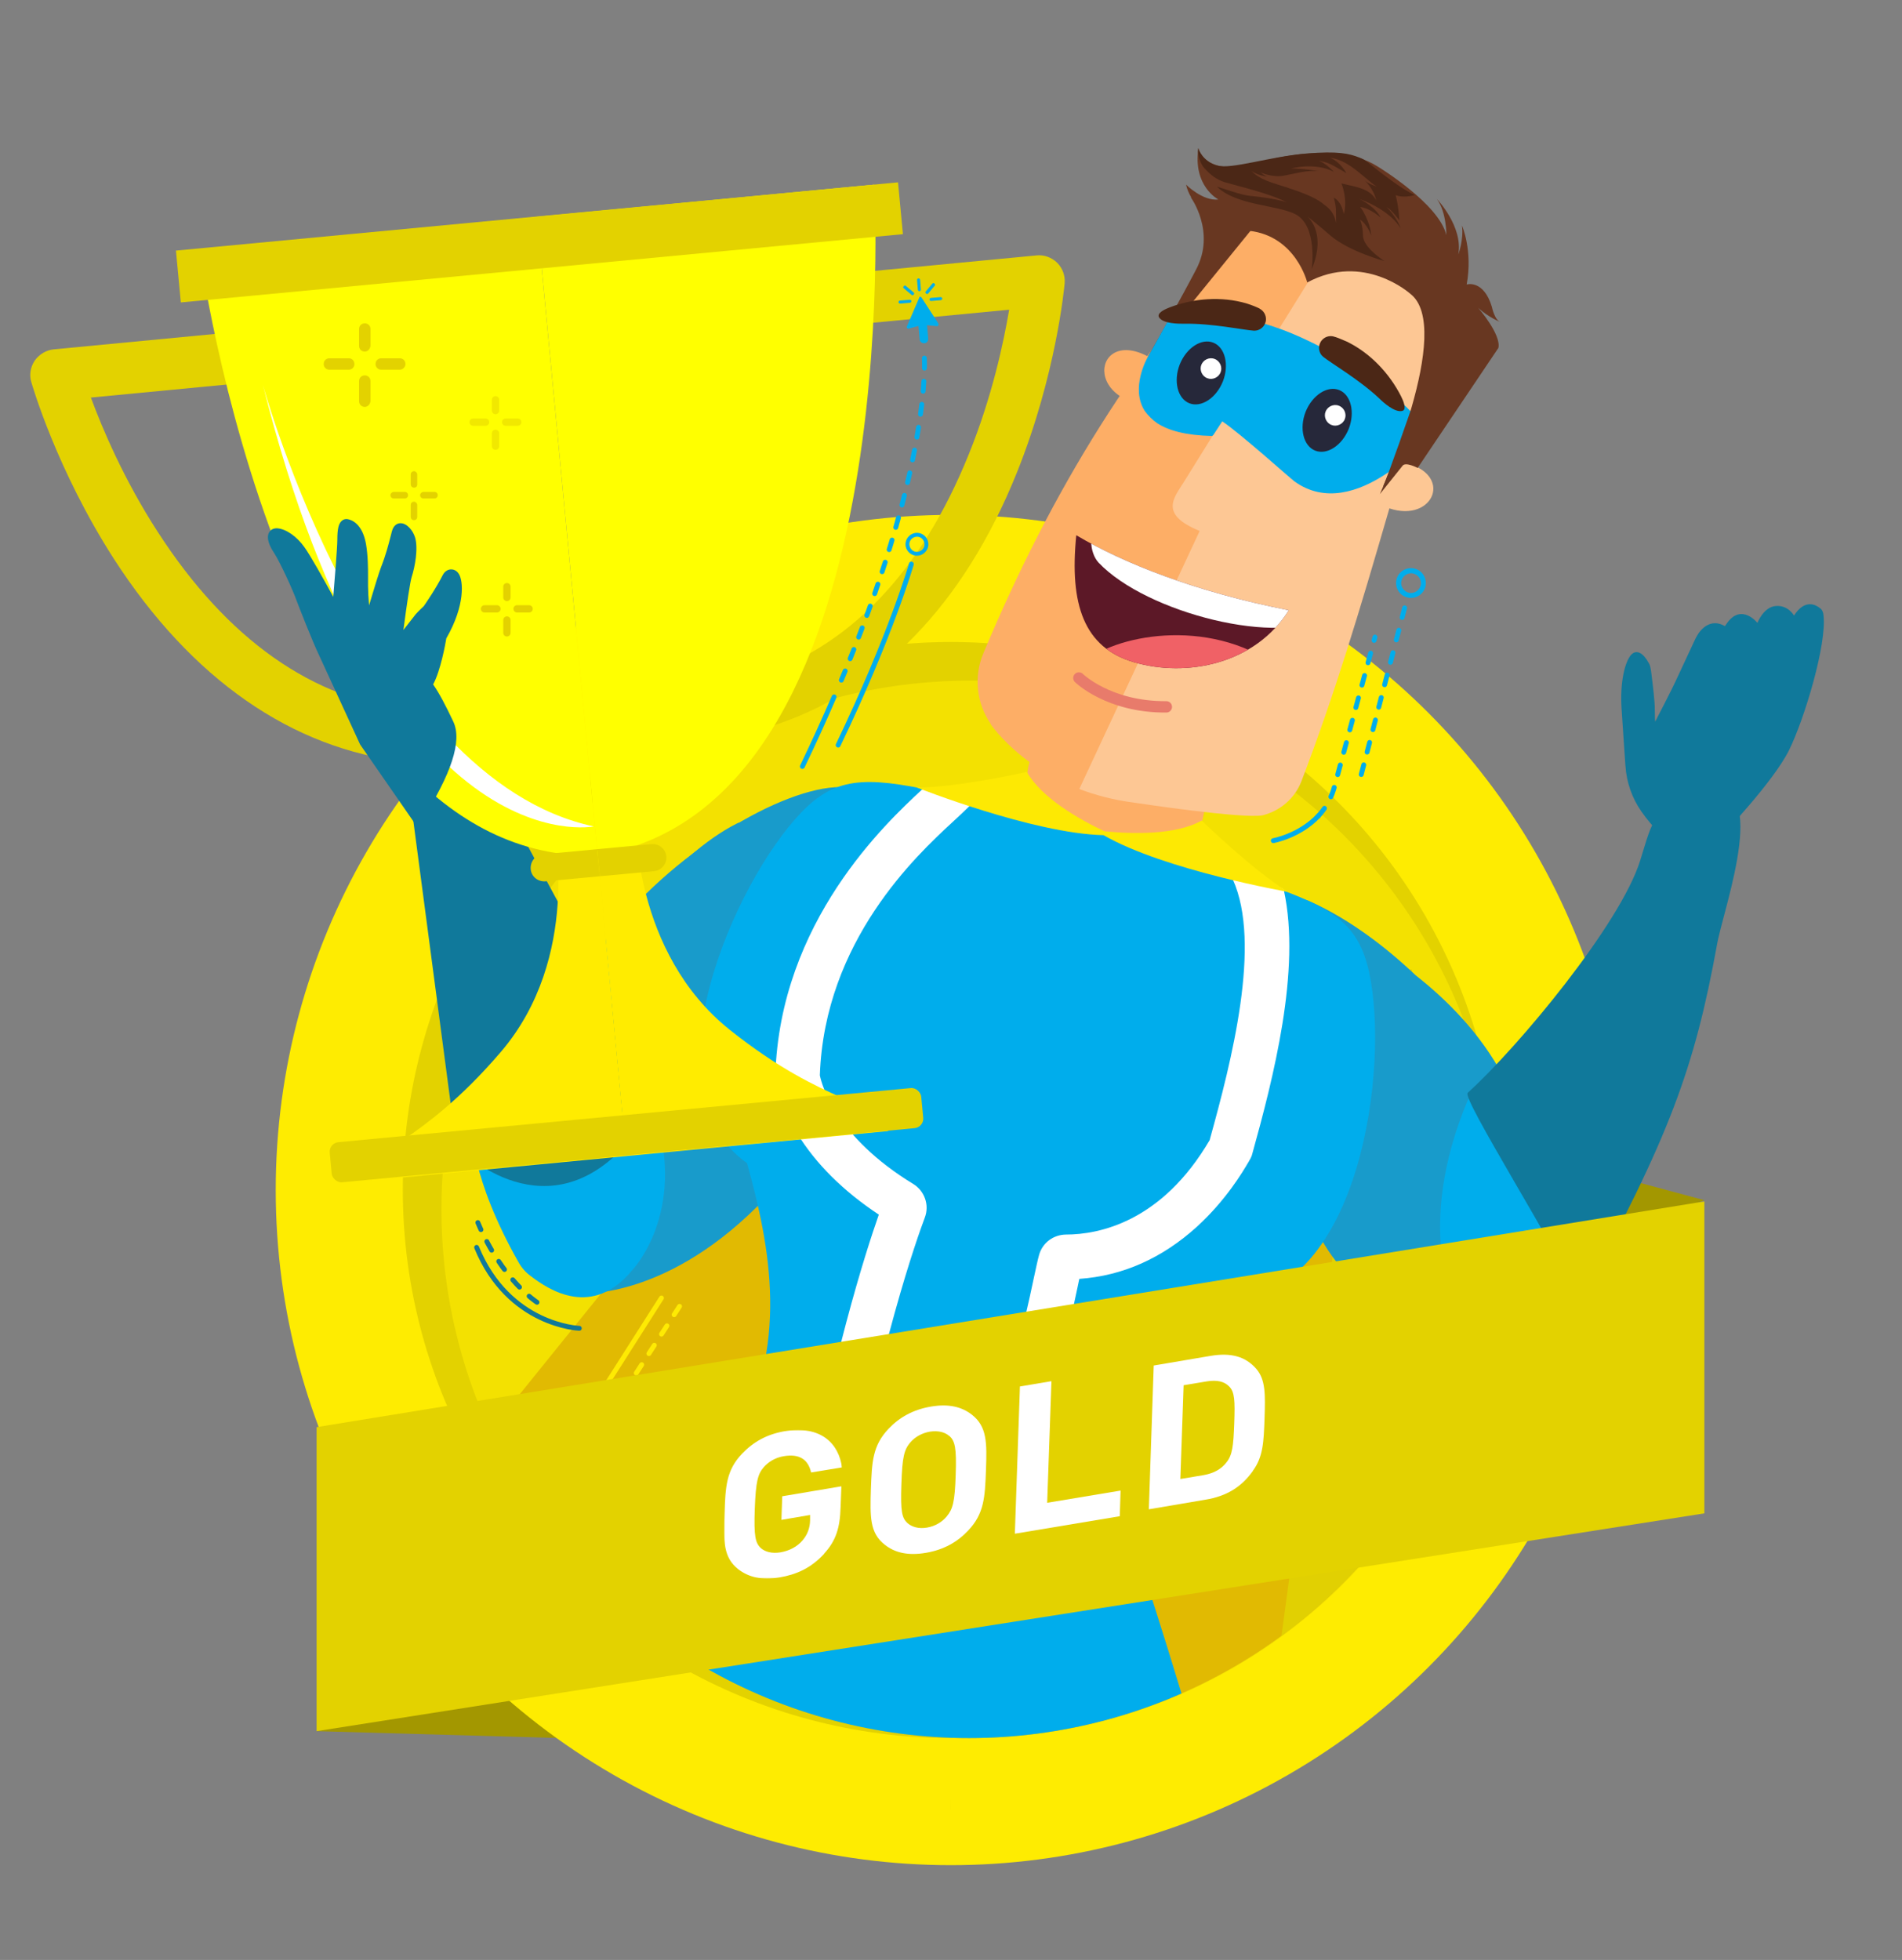
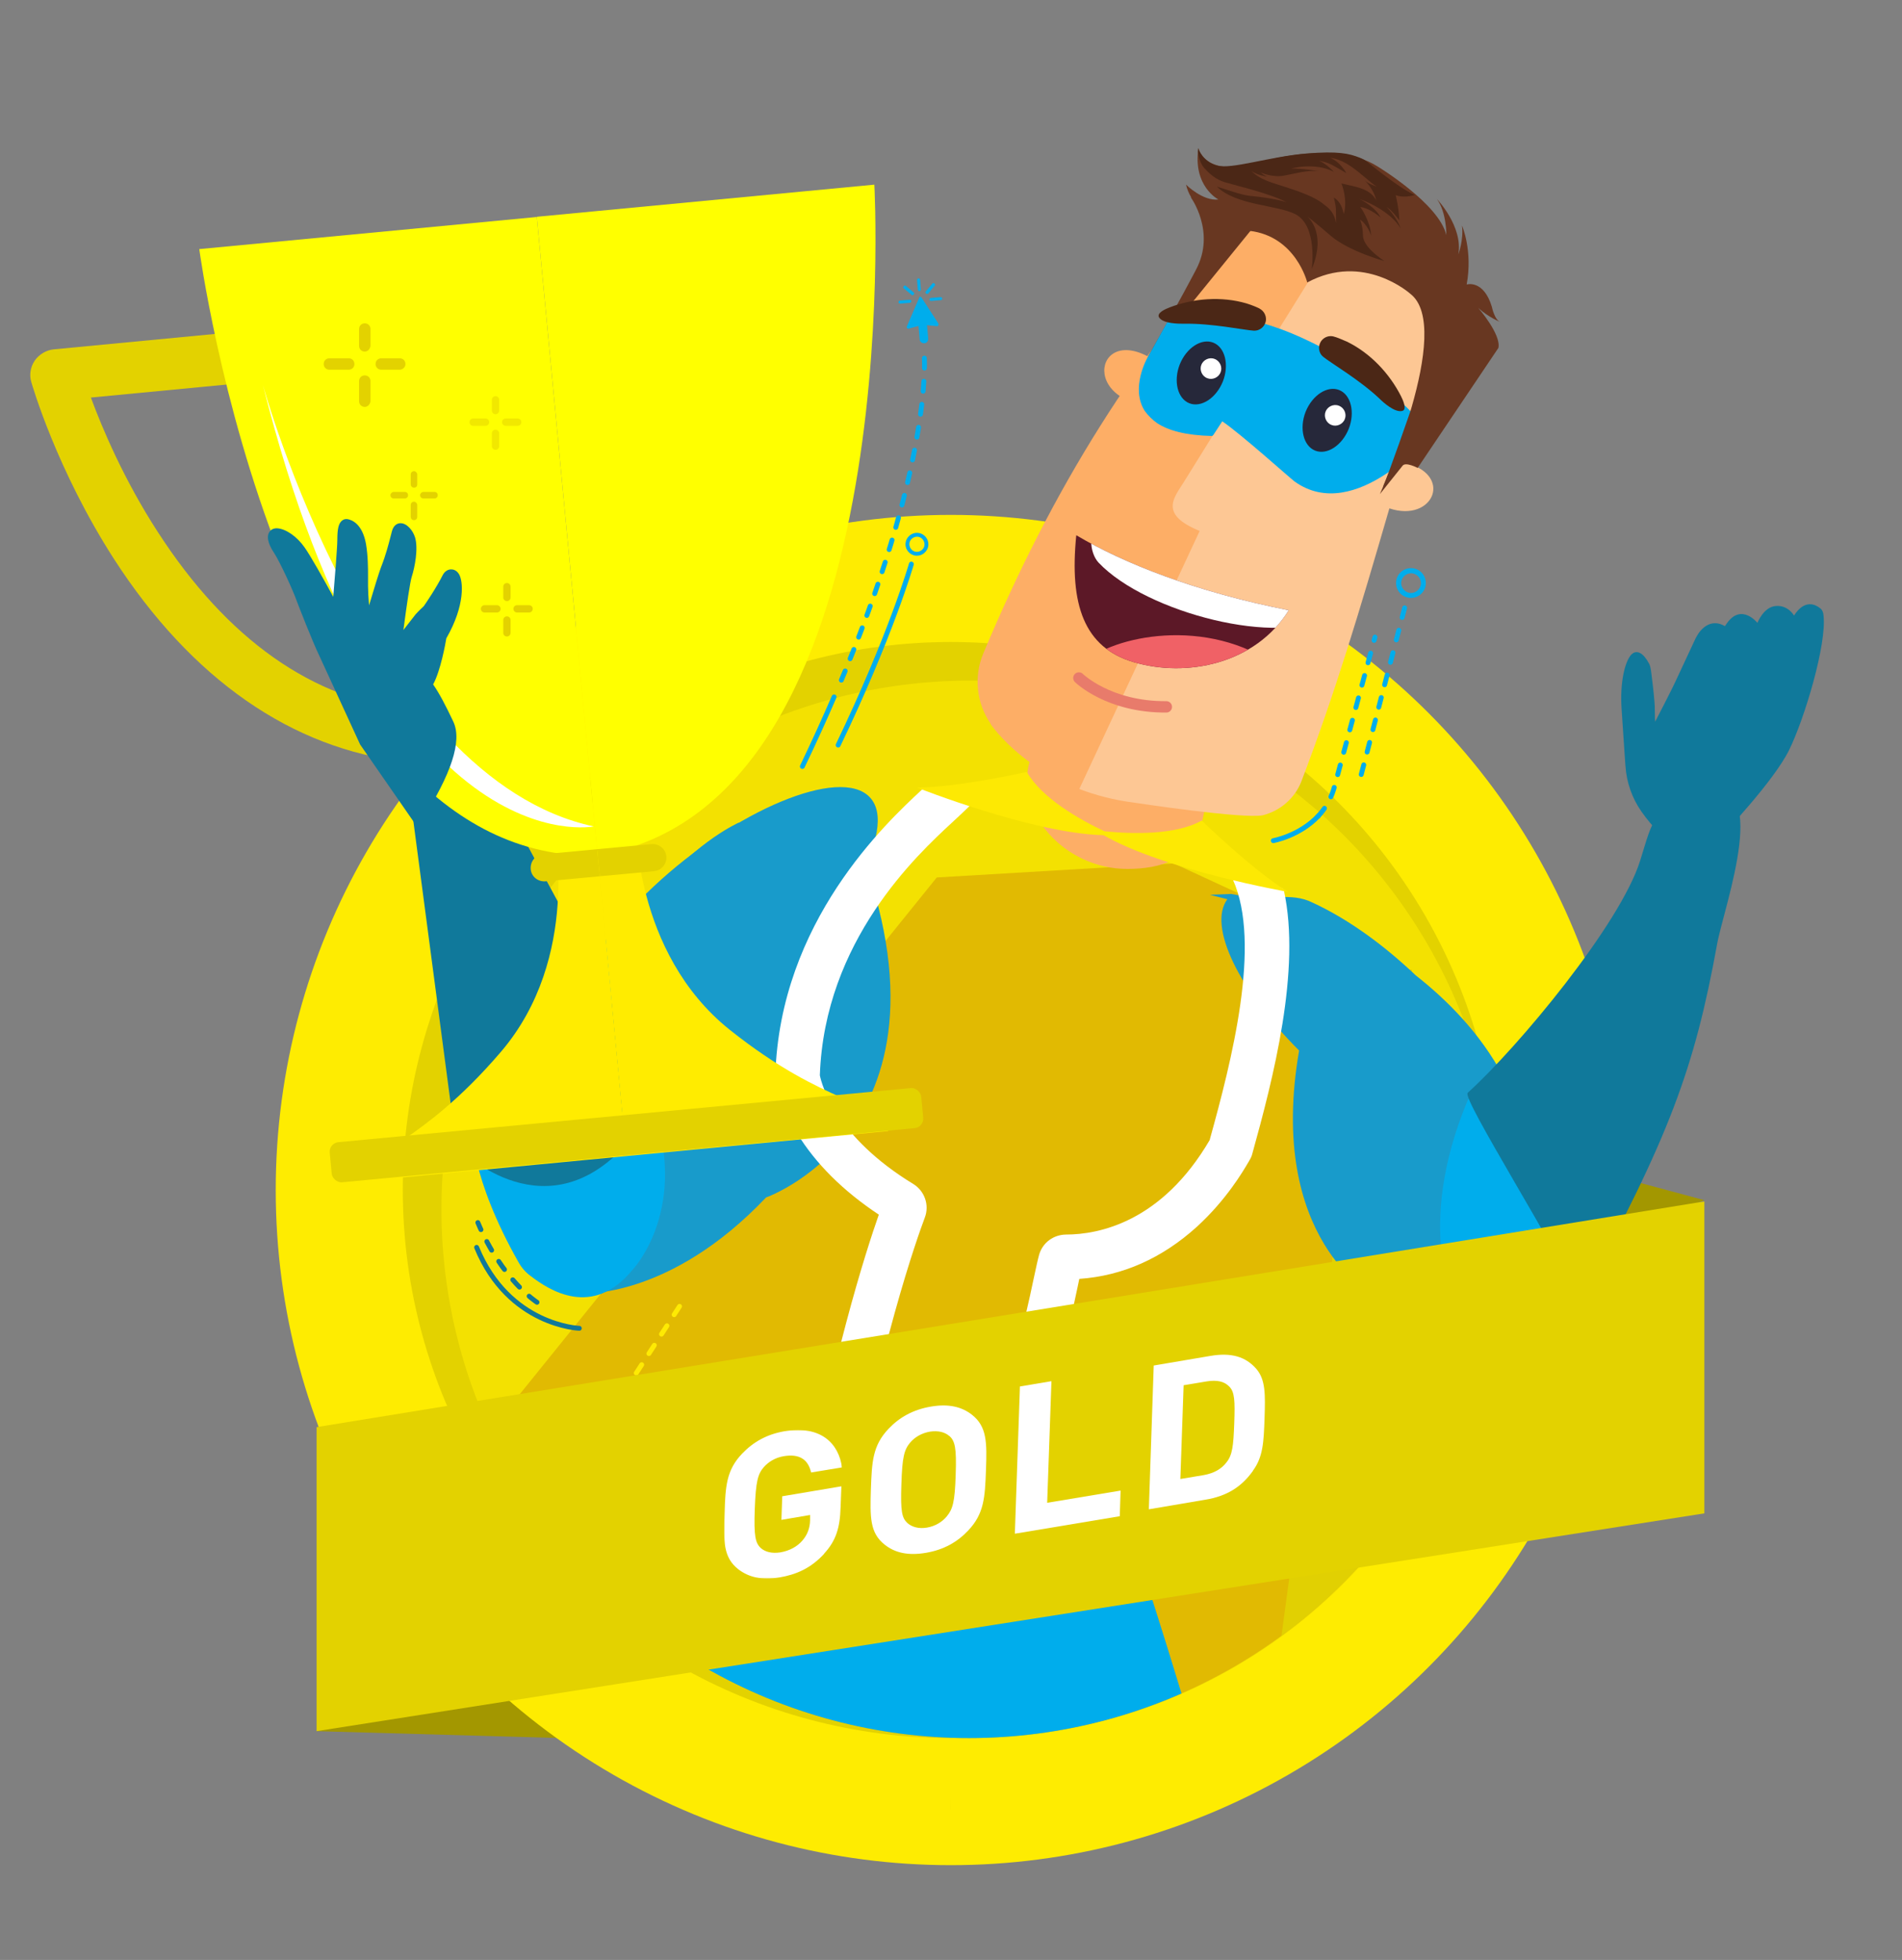
<svg xmlns="http://www.w3.org/2000/svg" id="Laag_1" data-name="Laag 1" version="1.1" viewBox="0 0 935.4 963.8">
  <rect x="0" y="0" width="935.4" height="963.8" fill="#808080" stroke="none" />
  <defs>
    <style>
      .cls-1, .cls-2, .cls-3, .cls-4, .cls-5, .cls-6, .cls-7, .cls-8, .cls-9, .cls-10, .cls-11, .cls-12, .cls-13, .cls-14, .cls-15, .cls-16, .cls-17, .cls-18, .cls-19, .cls-20, .cls-21, .cls-22, .cls-23, .cls-24, .cls-25, .cls-26 {
        stroke-width: 0px;
      }

      .cls-1, .cls-21 {
        fill: #fdae66;
      }

      .cls-27, .cls-28, .cls-5, .cls-29, .cls-30, .cls-31, .cls-32, .cls-33, .cls-34 {
        fill: none;
      }

      .cls-27, .cls-28, .cls-29, .cls-30, .cls-31, .cls-32, .cls-33 {
        stroke-linecap: round;
      }

      .cls-27, .cls-29, .cls-30, .cls-31, .cls-32, .cls-33 {
        stroke-linejoin: round;
      }

      .cls-27, .cls-30, .cls-32 {
        stroke-width: 2.4px;
      }

      .cls-27, .cls-31 {
        stroke: #feea03;
      }

      .cls-2 {
        fill: #f06166;
      }

      .cls-3 {
        fill: #fde903;
      }

      .cls-35 {
        clip-path: url(#clippath);
      }

      .cls-28 {
        stroke: #e87b6b;
        stroke-miterlimit: 10;
        stroke-width: 5.6px;
      }

      .cls-4, .cls-36 {
        fill: #5c1827;
      }

      .cls-6 {
        fill: #10799b;
      }

      .cls-7 {
        fill: #feec01;
      }

      .cls-37 {
        mask: url(#mask);
      }

      .cls-8 {
        fill: #f3e101;
      }

      .cls-9 {
        fill: #ff0;
      }

      .cls-10 {
        fill: #a39700;
      }

      .cls-10, .cls-14, .cls-15, .cls-16, .cls-21, .cls-24 {
        fill-rule: evenodd;
      }

      .cls-11 {
        fill: #189bcb;
      }

      .cls-29, .cls-30 {
        stroke: #00adec;
      }

      .cls-29, .cls-31, .cls-33 {
        stroke-dasharray: 0 0 4.9 6.5;
        stroke-width: 2.4px;
      }

      .cls-12 {
        fill: #ffec00;
      }

      .cls-13 {
        fill: #683721;
      }

      .cls-14 {
        fill: #fdc794;
      }

      .cls-15, .cls-18 {
        fill: #00adec;
      }

      .cls-38 {
        clip-path: url(#clippath-1);
      }

      .cls-39 {
        clip-path: url(#clippath-2);
      }

      .cls-16, .cls-17, .cls-19 {
        fill: #e3d200;
      }

      .cls-17, .cls-40 {
        isolation: isolate;
      }

      .cls-32, .cls-33 {
        stroke: #10799a;
      }

      .cls-41 {
        opacity: .5;
      }

      .cls-20 {
        fill: #e1ba02;
      }

      .cls-22 {
        fill: #e1d002;
      }

      .cls-23 {
        fill: #4b2716;
      }

      .cls-24, .cls-25 {
        fill: #fff;
      }

      .cls-34 {
        stroke: #f3e101;
        stroke-dasharray: 0 13;
        stroke-width: 12px;
      }

      .cls-26 {
        fill: #26283a;
      }
    </style>
    <clipPath id="clippath">
      <circle id="Oval-5" data-name="Oval" class="cls-5" cx="476.5" cy="594.5" r="260.2" />
    </clipPath>
    <clipPath id="clippath-1">
      <circle id="Oval-6" data-name="Oval" class="cls-5" cx="476.5" cy="594.5" r="260.2" />
    </clipPath>
    <clipPath id="clippath-2">
      <path class="cls-4" d="M529.3,263.2c23.5,13.9,58.5,27.8,104.5,36.9-16.5,26.5-50.3,33.2-76.3,25.5-24.4-7.2-31.6-28.3-28.2-62.3Z" />
    </clipPath>
    <mask id="mask" x="356.1" y="703.2" width="58" height="73" maskUnits="userSpaceOnUse">
      <g id="mask-4">
        <polygon id="path-3" class="cls-24" points="356.1 703.2 414.1 703.2 414.1 776.2 356.1 776.2 356.1 703.2" />
      </g>
    </mask>
  </defs>
  <polygon id="Path-11" class="cls-10" points="838.2 590.2 786.6 576.3 761.1 619.9 838.2 590.2" />
  <polygon id="Path-10" class="cls-10" points="155.7 851.3 275.7 854.7 255.6 787.7 155.7 851.3" />
  <g>
    <circle id="Oval" class="cls-7" cx="467.6" cy="585.2" r="332" />
    <path id="Oval-2" data-name="Oval" class="cls-34" d="M467.6,883.7c164.9,0,298.5-133.6,298.5-298.5s-133.6-298.5-298.5-298.5-298.5,133.6-298.5,298.5,133.6,298.5,298.5,298.5Z" />
    <circle id="Oval-3" data-name="Oval" class="cls-19" cx="467.6" cy="585.2" r="269.5" />
    <circle id="Oval-4" data-name="Oval" class="cls-8" cx="477.1" cy="594.7" r="260" />
  </g>
  <g>
    <g class="cls-35">
      <g>
        <path class="cls-20" d="M755,1077.8s-54.5-27.6-76,18.1c0,0-41.6,90.5-105.5,86.2,0,0-133.2-9.7-163.4,34.1,0,0-26.7,38.5-89.6,29.6,0,0-72.1-9.4-78.8-55.5,0,0-112.2-280-161.7-287.1l380.7-471.7,116.6-6.9,118.9,55,58.7,598.2Z" />
        <path class="cls-22" d="M593.8,1073.5c25-16.6,157.9,3.8,157.9,3.8l-57.4-600.6-19.9.4-80.5,596.5Z" />
      </g>
    </g>
    <g class="cls-38">
      <path class="cls-15" d="M402.2,679.6s-60.9,45.4-115.6,121.7c-41.6,58,302.5,58.5,302.5,58.5,0,0-45.3-156.6-75.6-215.6l-111.4,35.3Z" />
    </g>
  </g>
  <path class="cls-11" d="M754.8,625.6c-7-9.9-7.2-15.9-7.2-15.9,17.6-63-22.3-107.3-51.4-130.1-1-1-2-1.9-3.1-2.9-16.1-14.8-32.4-25.8-47.3-32.7-11.4-5.8-21.2-.4-40.3-4.4l-10.5.4,8.6,2.2c-9.7,13.1,5.5,44.6,35.3,74.4-16.1,93,36.7,120.6,36.7,120.6,49.2,30.9,72.1,23.4,72.1,23.4,16.5-8.9,7.1-35.1,7.1-35.1Z" />
  <path class="cls-1" d="M613.7,318.5c-24.6,7.6-85.4,26.5-105,33,2.6,1.3,2,5.6-.4,15.8-.6,2.4-1.3,4.7-1.9,7-7.4,25.4,17.4,53,48,53,16.2,0,32.2-4.7,36.5-21.9,0,0,11.8-57.2,22.9-86.9Z" />
  <path class="cls-11" d="M376.9,588.8s109.4-38.7,35.3-196.8c0,0-27.2,21-49,12.6,0,0-78.8,34.7-78.3,154.5,0,0,1.7,8.5-3.3,23.3,0,0-16.6,43.1,5.3,53.6,0,0,42.7,2.6,89.9-47.2Z" />
  <path class="cls-11" d="M321.5,435.9c39.7-37.2,91.8-59.4,106.3-43.8,14.6,15.5-13.8,62.9-53.6,100.1-39.7,37.2-83.7,54.8-98.3,39.3-14.6-15.5,5.8-58.3,45.6-95.6Z" />
-   <path class="cls-15" d="M673.4,478.4c-5.1-23.5-16.9-31.8-50.7-43.5l-78.1-25.8-1.7.7-3-2-80.1-18.7c-35-7.6-49.4-6.7-66,10.7-32.4,33.9-78,135.7-26.4,172.2,11.5,41.6,21.1,90-6.9,139.7l87.5,31.7,91.4,19.1c2-57,35.2-93.7,66.7-123.3,63.1-4.3,77.2-114.9,67.3-160.7Z" />
  <path class="cls-25" d="M415.2,757.2l-21.6-3.9c15.3-85.1,32-137.2,38.6-156-17.5-11.6-31-25-40.2-40-8-13.1-10-23.1-10.5-25.8-.1-.8-.2-1.6-.2-2.5,2.2-75.9,54.8-124.6,72-140.6,1.8-1.7,23.7,7.8,23.7,7.8-1.5,1.5-4.5,4.3-8.8,8.3-17.2,15.9-62.7,58.1-65,124.3.9,4.5,7.7,30.1,45.9,53.4,5.6,3.4,8.1,10.4,5.7,16.6-3.6,9.6-22.5,62.1-39.8,158.5Z" />
  <path class="cls-25" d="M486.1,777.6l-20.5-8c28.4-73.2,38.5-120.7,42.8-141,1.2-5.6,2-9.3,2.7-11.8,1.8-5.8,7-9.6,13.1-9.7,16.3,0,47.2-6.2,70.8-46.6,0,0,0-.1,0-.2,10.6-38.2,25.6-96.3,11.3-127.8,0,0,24.4,2,25.1,5.3,8.6,39.2-5.3,92.7-15.5,129.5-.3,1.3-.9,2.5-1.6,3.6,0,.1-.2.4-.4.7-2.7,4.6-10.8,18.4-25.2,31.6-17.2,15.6-36.6,24.2-57.9,25.7-.3,1.3-.6,2.7-.9,4.3-4.4,20.8-14.7,69.5-43.8,144.4ZM594.8,561.4s0,0,0,0c0,0,0,0,0,0ZM595.7,559.4s0,0,0,0c0,0,0,0,0,0Z" />
  <g>
    <g>
      <polygon class="cls-13" points="697.2 230.1 696.1 231.9 689.3 228.1 691.8 226.7 697.2 230.1" />
      <path class="cls-21" d="M572.9,181.1c-32.2-27.2-44.6,16.2-5,18.8l5-18.8Z" />
      <path class="cls-21" d="M487.1,356c3.4,4.8,25.1,32.8,69.9,38.4l57.9.2h14.2c0,.1-2.2-.7-2.2-.7-5-2.1-7.3-7.8-5.2-12.8,31.9-75.9,55-155,73.4-242.9.7-2.8,0-5.6-1.8-8-22.7-30-23.4-36.3-72.1-22.3-1.7.3-3.2,1.3-4.5,2.7-58.3,64-99.2,129.8-133.1,210.7-4.8,11.4-3.4,24.5,3.6,34.6Z" />
      <path class="cls-14" d="M690,227.4c7.3-25.8,14.3-52.2,21.2-78.6-19.1-24.3-12.1-35.4-51.9-43l-9,21.7-68,109.4c-4.8,7.8-12.6,15.9,7.7,24.2l-59.2,126.9c7.9,3,16.8,5.4,26.9,6.7,0,0,54,8.2,63.4,6.2,8.5-2.2,15.6-8.2,18.9-16.6,16.8-44,28.5-83.4,43.3-134.3,21.9,7.3,32.1-17.2,6.6-22.7Z" />
      <path class="cls-26" d="M642.1,202.5c3.3-8.2,10.7-13,16.5-10.7,5.8,2.3,7.9,10.9,4.7,19.1-3.3,8.2-10.7,13-16.5,10.7-5.8-2.3-7.9-10.9-4.7-19.1Z" />
      <path class="cls-26" d="M580.2,179.2c3.3-8.2,10.7-13,16.5-10.7,5.8,2.3,7.9,10.9,4.7,19.1-3.3,8.2-10.7,13-16.5,10.7-5.8-2.3-7.9-10.9-4.7-19.1Z" />
      <g>
        <path class="cls-36" d="M529.3,263.2c23.5,13.9,58.5,27.8,104.5,36.9-16.5,26.5-50.3,33.2-76.3,25.5-24.4-7.2-31.6-28.3-28.2-62.3Z" />
        <g class="cls-39">
          <path class="cls-2" d="M530.2,330.7c3.8-13,47.7-27.6,84.8-10.7,25.2,11.5,24.2,21.8,20.4,34.8-3.8,13-28,16.2-54.1,7.1-26.1-9.1-54.9-18.3-51.1-31.3Z" />
          <path class="cls-25" d="M540.3,276.7c23.5,24.8,90,41.6,112.9,26,30.6-20.8-97.9-68.9-110.5-52.9-8.6,10.8-6.8,22.2-2.4,26.9Z" />
        </g>
      </g>
      <path class="cls-25" d="M597.3,176.5c-2.5-1-5.6.4-6.5,3-1,2.5.4,5.6,3,6.5,2.5,1,5.6-.4,6.5-3,1-2.5-.4-5.6-3-6.5Z" />
      <path class="cls-25" d="M658.4,199.5c-2.5-1-5.6.4-6.5,3-1,2.5.4,5.6,3,6.5,2.5,1,5.6-.4,6.5-3,1-2.5-.4-5.6-3-6.5Z" />
      <path class="cls-28" d="M530.6,333.4s14.6,14.4,43,14.2" />
      <g>
        <path class="cls-13" d="M585.6,97s12.5,17,2.6,35.6c0,0-8.2,15.9-24,43.4l51.2-63-29.7-16Z" />
        <path class="cls-13" d="M678.7,242.8s36.8-81.8,14.8-98.4c0,0-22.8-20.5-50.6-5.5,0,0-5.6-22.8-28.5-25.4,0,0-27-4.5-31.1-22.7,0,0,8.2,8.2,15.9,7.3,0,0-12.7-6.5-9.8-25.3,0,0,2.3,13,24.9,8.4,0,0,40.5-13.8,63.1.6,0,0,30.3,18.3,33.9,33.8,0,0,.2-11-4.6-17.7,0,0,12.9,13.5,10.5,27.2,0,0,2.7-7.1,1.8-14.2,0,0,5.4,12.3,2.3,29,0,0,8.3-2.6,12.4,11,0,0,1.3,6.6,4.4,7.6,0,0-6.5-2.7-11.1-7.1,0,0,11.4,13.1,9.9,19.7l-39.7,59s-5.9-3.1-7.4-1.1l-11.2,14Z" />
        <path class="cls-23" d="M642.2,105.8s10.8,7.5,2.9,26.6c0,0,3.1-21.4-8.1-27.1-9.1-4.6-29-4.2-38.5-13.5,4,1.1,11.8,4.1,16.1,4.5,11.9,1.1,18.1,3.1,18.1,3.1-8.6-4.4-24-7.9-30.4-9.8-4.3-1.3-7.5-4.2-9.2-6.1-3.3-2.9-4.1-8.3-3.9-10,0-.2,0-.3,0-.5,0,0,0,0,0-.1,0,0,2.2,6.6,9.3,8.5,7.1,2,25.9-4.4,44-5.9,15.6-1.3,21,0,26.1,2,1.6.6,3,1.4,4.3,2.5,4.6,3.7,16.5,13.2,22.9,15.9-1.7.5-5.7,1.4-9.4.1,0,0,1.5,5.7,1.8,12.4,0,0-3.7-5.2-6.3-6.6,0,0,5,4.8,7,10.7,0,0-3.9-8.5-20.4-14.7,0,0,7.8,3.7,10.5,9.2,0,0-4.9-4.5-10-5.2,0,0,4.7,6.3,5.4,14.1,0,0-2-5.8-5.6-7.9,0,0,1.4,2.4,1.5,7.9.2,5.4,8.3,11,10.6,12.5,0,0-17.3-4.7-26.4-12.4,0,0-7.9-6.9-12.3-10.1Z" />
        <path class="cls-13" d="M650.5,100c-4.3-3.2-11-5.7-18.2-8-7.1-2.3-12.9-3.7-16.9-8,0,0,2.8,2.4,9,3,0,0-1.8.2-4.4-2.2,0,0,5.6,2.6,11.3,1.6,5.6-1,11.5-2.9,17.5-2.2,0,0-9-1.5-13.9-1.3,0,0,11.8-3.3,21.1,1.6,0,0-3.7-4-7.2-5.4,0,0,3.7.4,7.6,2.7,2,1.2,5.7,3.3,5.7,3.3,0,0-2.7-5.3-7.9-7.5,0,0,4.3.2,10,4.1,5.7,3.9,9.9,8.3,12.8,10,0,0-4-1.2-5.9-3,0,0,4.5,4,5.8,10.1,0,0,0,0,0-.2-2.4-4.4-6.3-5.8-11.5-7.1l-5.7-1.3s3.2,7.5,1.2,15c-.1.5-.6-5.6-4.9-8,0,0,.9,3.8,1,5.3,0,1.4.1,7.2.1,7.2,0,0-.1-.5-.3-1.3-.7-2.7-2.1-5-4.2-6.7-.6-.5-1.3-1-2.1-1.6Z" />
      </g>
    </g>
    <path class="cls-18" d="M677.6,187.9c-7.9-6.3-29.9-19.7-48.4-26.3-24.9-8.9-51.3-10-51.3-10l-13.7,24.5s-8.4,14.8-1.2,26c1.7,2.3,3.7,4.3,6.1,6,5.5,3.6,14,6,27,6.3.5-.3.8-.7,1-1.1l4-6.1c8.6,5.7,33.2,27.8,35.6,29.6,29.9,21.4,66.7-23.1,66.7-23.1,0,0-7-10.9-25.6-25.8Z" />
    <g>
      <path class="cls-26" d="M642.1,202.5c3.3-8.2,10.7-13,16.5-10.7,5.8,2.3,7.9,10.9,4.7,19.1-3.3,8.2-10.7,13-16.5,10.7-5.8-2.3-7.9-10.9-4.7-19.1Z" />
      <path class="cls-26" d="M580.2,179.2c3.3-8.2,10.7-13,16.5-10.7,5.8,2.3,7.9,10.9,4.7,19.1-3.3,8.2-10.7,13-16.5,10.7-5.8-2.3-7.9-10.9-4.7-19.1Z" />
      <path class="cls-25" d="M597.3,176.5c-2.5-1-5.6.4-6.5,3-1,2.5.4,5.6,3,6.5,2.5,1,5.6-.4,6.5-3,1-2.5-.4-5.6-3-6.5Z" />
      <path class="cls-25" d="M658.4,199.5c-2.5-1-5.6.4-6.5,3-1,2.5.4,5.6,3,6.5,2.5,1,5.6-.4,6.5-3,1-2.5-.4-5.6-3-6.5Z" />
    </g>
    <path class="cls-13" d="M693.7,202s-10.4,30.2-13.6,37.5l5.9-7.6,5.7-5.2,10.2-7.5,6.1-13.7-14.5-3.6Z" />
    <path class="cls-23" d="M619.4,151.7c-1.2-.6-3.5-1.6-6.4-2.5-12.3-3.6-26-2.5-37.6,1.9-2.1.8-6.9,2.8-5.3,5.1,2.1,3,9.5,3,12.1,3,13.5-.3,29.5,3.1,34.3,3.4,3.2.2,5.9-2.2,6.1-5.4.1-2.3-1.2-4.4-3.1-5.4Z" />
    <path class="cls-23" d="M655.9,165.5c1.3.3,3.6,1.2,6.5,2.5,11.5,5.6,20.9,15.6,26.6,26.8,1,2,3.2,6.8.5,7.3-3.6.8-9.1-4.1-11-6-9.8-9.3-23.9-17.5-27.7-20.6-2.5-2-2.8-5.6-.8-8.1,1.5-1.8,3.8-2.5,6-1.9Z" />
  </g>
  <path class="cls-18" d="M232,554.4s-.8,24.3,23,66.3c1.5,2.7,3.5,5,6,6.8,9.1,7,30.5,21,50.2-3.2,0,0,26.5-27.8,11-76.9,0,0-49.2-62.1-90.2,6.9Z" />
  <path class="cls-6" d="M202.1,394.8l22.3,168.8s41.3,43.5,81.9,1l15.2-33.9-90.1-166.8-29.3,30.9Z" />
  <g>
    <g class="cls-40">
      <path class="cls-12" d="M312.7,403.4s-1.5,65,46.3,103.1c47.9,38.1,72.1,33.8,77.8,49.7l-128.8,12.3-16.5-173.3,21.2,8.3Z" />
      <path class="cls-12" d="M272.3,407.3s13.8,63.5-26,110c-39.8,46.5-64.5,46.8-67,63.5l128.8-12.3-16.5-173.3-19.2,12.1Z" />
-       <path class="cls-17" d="M378.1,357.5c53.6-16.6,95.8-59.8,122-125.1,19.4-48.3,23.3-91.2,23.5-93.1.3-3.7-1-7.4-3.7-10.1-2.7-2.6-6.4-4-10.1-3.6l-89,8.5,2.4,25.2,73.1-7c-2.7,16-8.4,42.9-19.9,71.2-23.6,58.4-59.2,95.3-105.8,109.7l7.5,24.2Z" />
      <path class="cls-17" d="M199.4,374.6l2.8-25.2c-48.4-5.3-90.4-34.9-124.6-87.8-16.6-25.6-27.3-50.9-32.9-66.1l73.1-7-2.4-25.2-89,8.5c-3.7.4-7.1,2.4-9.3,5.5-2.1,3.1-2.8,7-1.7,10.6.5,1.7,12.5,43.2,40.6,86.9,38.1,59.1,87.7,93.6,143.5,99.8Z" />
      <path class="cls-9" d="M264,106.6l29.9,314c153.1-24.9,136.1-329.8,136.1-329.8l-166,15.8h0Z" />
      <path class="cls-9" d="M98,122.5s40.8,302.7,195.9,298.2l-29.9-314-166,15.8h0Z" />
      <path class="cls-17" d="M293.7,417.6l26.7-2.5c3.7-.3,6.9,2.3,7.3,6,.3,3.7-2.3,6.9-6,7.3l-26.7,2.5-1.3-13.2Z" />
      <path class="cls-17" d="M293.7,417.6l-26.7,2.5c-3.7.3-6.3,3.6-6,7.3.3,3.7,3.6,6.3,7.3,6l26.7-2.5-1.3-13.2Z" />
-       <rect class="cls-17" x="86.9" y="106.6" width="356.7" height="25.6" transform="translate(540.6 213.1) rotate(174.6)" />
      <rect class="cls-17" x="161.5" y="548.7" width="292.2" height="19.8" rx="4.7" ry="4.7" transform="translate(666.9 1085.4) rotate(174.6)" />
    </g>
    <path class="cls-25" d="M292,406.4s-102.9,20.9-162.7-217.1c0,0,53.2,193.7,162.7,217.1Z" />
  </g>
  <path class="cls-18" d="M811.9,554.6s-4.6,31.9-38.1,85.8c-2.1,3.4-4.7,6.4-7.6,8.7-10.8,8.7-35.6,26-50.3-6.6,0,0-20.7-37.8,5.9-101.4,0,0,63.8-79,90.1,13.4Z" />
  <path class="cls-6" d="M721.8,537.5c-2.9,2.6,43.4,75.8,55.3,102.1,43.8-80.3,56.3-114.3,67.4-175.5,3.2-17.8,28.4-86.4-8.2-73.9-24.1,8.3-23.1,12.1-29.7,33.1-9.8,31.2-59.8,91.5-84.8,114.1Z" />
  <path class="cls-3" d="M633.5,438.6c-17.4-10.6-42.5-35.1-42.5-35.1-12.9,7.3-34.3,6.6-47.8,5.3-12.3-5.8-30.9-16.3-38.2-29.2,0,0-33.7,7.6-54,7.7,0,0,57,22.6,91.7,23.4,30.1,17.3,90.8,27.9,90.8,27.9Z" />
  <path class="cls-30" d="M410.2,342.7c-4.7,10.9-9.9,22.3-15.6,34.2" />
  <g>
    <path class="cls-15" d="M452.9,146.1c-.2-.2-.6-.3-.7,0l-6.2,14.4c-.3.6.2,1.2.9,1.1l4.8-1.3.6,6.6c0,1.1,1.2,2,2.3,1.9,1.1,0,2-1.2,1.9-2.3l-.6-6.6,4.9.5c.6,0,.9-.6.7-1.3l-8.5-13.1h0Z" />
    <path class="cls-18" d="M451,137.7c0-.4.3-.8.7-.8.4,0,.8.3.8.7l.4,4.8c0,.4-.3.8-.7.8s-.8-.3-.8-.7l-.4-4.8Z" />
    <path class="cls-18" d="M444.5,141.8c-.4-.3-.4-.7,0-1.1s.7-.4,1.1,0l3.7,3.1c.4.3.4.7,0,1.1s-.7.4-1.1,0l-3.7-3.1Z" />
    <path class="cls-18" d="M442.7,149.3c-.4,0-.8-.3-.8-.7s.3-.8.7-.8l4.8-.4c.4,0,.8.3.8.7,0,.4-.3.8-.7.8l-4.8.4Z" />
    <path class="cls-18" d="M462.6,146.1c.4,0,.8.3.8.7,0,.4-.3.8-.7.8l-4.8.4c-.4,0-.8-.3-.8-.7s.3-.8.7-.8l4.8-.4h0Z" />
    <path class="cls-18" d="M458.5,139.5c.3-.4.7-.4,1.1,0,.4.3.4.7,0,1.1l-3.1,3.7c-.3.4-.7.4-1.1,0-.4-.3-.4-.7,0-1.1l3.1-3.7Z" />
  </g>
  <path class="cls-18" d="M445.9,265.2c1.4-2.8,4.7-4,7.5-2.6,2.8,1.4,4,4.7,2.6,7.5-1.4,2.8-4.7,4-7.5,2.6-2.8-1.4-4-4.7-2.6-7.5ZM447.6,266c-.9,1.8-.1,4.1,1.7,5,1.8.9,4.1.1,5-1.7.9-1.8.1-4.1-1.7-5-1.8-.9-4.1-.1-5,1.7Z" />
  <path class="cls-29" d="M454.6,176.1s3.7,53.7-42.6,162.6" />
  <path class="cls-30" d="M448.2,277.4s-10,34.9-36,89" />
  <path class="cls-29" d="M648.3,401.3c3.2-3.4,5.9-7.7,7.6-13.1l20.3-74.9" />
  <path class="cls-30" d="M626.2,413.4s12.9-2.3,22.2-12.2" />
  <line class="cls-29" x1="690.8" y1="298.9" x2="668.9" y2="383" />
  <path class="cls-18" d="M686.6,287.2c-.3-4,2.7-7.5,6.8-7.8,4-.3,7.5,2.7,7.8,6.8.3,4-2.7,7.5-6.8,7.8-4,.3-7.5-2.7-7.8-6.8ZM689.1,287.1c.2,2.6,2.6,4.7,5.2,4.5s4.7-2.6,4.5-5.2c-.2-2.6-2.6-4.7-5.2-4.5-2.6.2-4.7,2.6-4.5,5.2Z" />
  <g>
    <path class="cls-19" d="M196.6,181.8h-9.1c-1.6,0-2.8-1.2-2.8-2.8s1.2-2.8,2.8-2.8h9.1c1.6,0,2.8,1.2,2.8,2.8s-1.4,2.8-2.8,2.8Z" />
    <path class="cls-19" d="M171.5,181.8h-9.5c-1.6,0-2.8-1.2-2.8-2.8s1.2-2.8,2.8-2.8h9.5c1.6,0,2.8,1.2,2.8,2.8s-1.2,2.8-2.8,2.8Z" />
    <path class="cls-19" d="M179.4,200.1c-1.6,0-2.8-1.2-2.8-2.8v-9.9c0-1.6,1.2-2.8,2.8-2.8s2.8,1.2,2.8,2.8v9.9c-.2,1.6-1.4,2.8-2.8,2.8Z" />
    <path class="cls-19" d="M179.4,172.9c-1.6,0-2.8-1.2-2.8-2.8v-8.3c0-1.6,1.2-2.8,2.8-2.8s2.8,1.2,2.8,2.8v8.3c-.2,1.6-1.4,2.8-2.8,2.8Z" />
  </g>
  <g>
    <path class="cls-19" d="M260.2,301.2h-5.9c-1,0-1.8-.8-1.8-1.8s.8-1.8,1.8-1.8h5.9c1,0,1.8.8,1.8,1.8s-.8,1.8-1.8,1.8Z" />
    <path class="cls-19" d="M244.4,301.2h-6.1c-1,0-1.8-.8-1.8-1.8s.8-1.8,1.8-1.8h6.1c1,0,1.8.8,1.8,1.8s-.8,1.8-1.8,1.8Z" />
    <path class="cls-19" d="M249.3,313c-1,0-1.8-.8-1.8-1.8v-6.3c0-1,.8-1.8,1.8-1.8s1.8.8,1.8,1.8v6.3c0,1-.8,1.8-1.8,1.8Z" />
    <path class="cls-19" d="M249.3,295.6c-1,0-1.8-.8-1.8-1.8v-5.3c0-1,.8-1.8,1.8-1.8s1.8.8,1.8,1.8v5.3c0,1-.8,1.8-1.8,1.8Z" />
  </g>
  <g class="cls-41">
    <path class="cls-19" d="M254.6,209.4h-5.9c-1,0-1.8-.8-1.8-1.8s.8-1.8,1.8-1.8h5.9c1,0,1.8.8,1.8,1.8s-.8,1.8-1.8,1.8Z" />
    <path class="cls-19" d="M238.8,209.4h-6.1c-1,0-1.8-.8-1.8-1.8s.8-1.8,1.8-1.8h6.1c1,0,1.8.8,1.8,1.8s-.8,1.8-1.8,1.8Z" />
    <path class="cls-19" d="M243.7,221.2c-1,0-1.8-.8-1.8-1.8v-6.3c0-1,.8-1.8,1.8-1.8s1.8.8,1.8,1.8v6.3c0,1-.8,1.8-1.8,1.8Z" />
    <path class="cls-19" d="M243.7,203.7c-1,0-1.8-.8-1.8-1.8v-5.3c0-1,.8-1.8,1.8-1.8s1.8.8,1.8,1.8v5.3c0,1-.8,1.8-1.8,1.8Z" />
  </g>
  <g>
    <path class="cls-19" d="M213.7,245.1h-5.5c-1,0-1.6-.8-1.6-1.6s.8-1.6,1.6-1.6h5.5c1,0,1.6.8,1.6,1.6s-.6,1.6-1.6,1.6Z" />
    <path class="cls-19" d="M199.1,245.1h-5.5c-1,0-1.6-.8-1.6-1.6s.8-1.6,1.6-1.6h5.5c1,0,1.6.8,1.6,1.6s-.6,1.6-1.6,1.6Z" />
    <path class="cls-19" d="M203.6,255.8c-1,0-1.6-.8-1.6-1.6v-5.9c0-1,.8-1.6,1.6-1.6s1.6.8,1.6,1.6v5.9c0,.8-.6,1.6-1.6,1.6Z" />
    <path class="cls-19" d="M203.6,239.8c-1,0-1.6-.8-1.6-1.6v-4.9c0-1,.8-1.6,1.6-1.6s1.6.8,1.6,1.6v4.9c0,1-.6,1.6-1.6,1.6Z" />
  </g>
  <path class="cls-32" d="M284.9,653.2s-34.7-1.2-50.5-39.8" />
  <path class="cls-33" d="M264.1,640.4s-17.2-10.9-29.1-39.2" />
  <line class="cls-31" x1="334.2" y1="642.4" x2="265.1" y2="748.9" />
-   <line class="cls-27" x1="280.8" y1="708.2" x2="325.3" y2="638.3" />
  <g>
    <polygon id="Fill-150" class="cls-16" points="155.7 701.8 155.7 851.3 838.2 744.2 838.2 590.8 155.7 701.8" />
    <g id="Group-3">
      <g class="cls-37">
        <path id="Fill-1" class="cls-24" d="M405.4,764c-6.6,7.2-13.8,10.3-22,11.7-8.8,1.5-15.2-.1-20.3-4-7.4-5.8-7.3-13.7-6.8-27.2.5-13.5.8-21.5,8.8-29.8,5.5-5.7,12.1-9.4,20.8-10.9,18-3,26.6,6.2,28.2,17.8l-15.2,2.5c-1.5-6.5-5.8-9.3-13.5-8-4.1.7-7.4,2.7-9.8,5.4-2.9,3.4-3.9,7-4.4,20.5-.5,13.5.3,16.8,3,19.3,2.2,1.9,5.4,2.7,9.5,2.1,4.7-.8,8.4-2.9,10.9-5.8,2.6-3,3.7-6.3,3.8-10v-2.6c0,0-14.1,2.4-14.1,2.4l.4-11.6,29.1-4.9-.4,10.3c-.3,10.2-2.3,16.5-8.1,22.8" />
      </g>
    </g>
    <path id="Fill-4" class="cls-24" d="M466.9,706.2c-2.1-1.9-5.4-2.8-9.5-2.2-4.1.7-7.5,2.7-9.8,5.4-2.9,3.5-3.9,7-4.3,20.5-.5,13.5.3,16.6,3,19.1,2.2,1.9,5.5,2.9,9.6,2.2,4.1-.7,7.5-2.8,9.7-5.5,2.9-3.5,4-6.9,4.4-20.4.5-13.5-.4-16.7-3.1-19.2M476.1,752.7c-5.3,5.6-11.9,9.4-20.7,10.9-8.8,1.5-15.3,0-20.3-4-7.4-5.8-7.2-13.7-6.8-27.2.5-13.5.8-21.5,8.7-29.8,5.3-5.6,12-9.4,20.8-10.9,8.8-1.5,15.2.1,20.2,4,7.4,5.8,7.4,13.7,6.9,27.2-.5,13.5-.9,21.5-8.8,29.8" />
    <path id="Fill-8" class="cls-24" d="M604.5,681.8c-2.4-2.5-6-3.3-11-2.5l-11.4,1.9-1.6,46.1,11.4-1.9c5.1-.9,8.8-3,11.3-6.3,2.9-3.6,3.4-8.1,3.8-19.2.4-11.1.2-15.5-2.5-18.1M616.2,723.3c-5.7,8-13,12.5-23.5,14.2l-27.7,4.7,2.4-70.7,27.7-4.7c10.4-1.8,17.5.3,22.8,6.4,4.5,5.3,4.4,12.5,4,24.2-.4,11.7-.7,19-5.7,25.8" />
    <polygon id="Fill-3" class="cls-24" points="499.1 754.2 501.6 681.8 517.1 679.2 515 739 551.1 733 550.7 745.6 499.1 754.2" />
  </g>
  <path class="cls-6" d="M213,336.6c3.7-6.8,6.1-20.2,6.5-22.7,9.4-16.3,8.3-28.3,6.2-31.6-1.3-2.1-3-2.3-3.9-2.3-2,0-3.4,1.6-3.9,2.5-3.6,7.1-8.6,14.3-9.5,15.6-.5.5-2.2,2-4,4l-6,7.7c1.6-12.2,3.3-23.8,4.1-26.2,1.5-4.6,3.3-13.9,1.6-19.4-1.1-3.5-4.1-7-7.2-6.9-1,0-3.3.5-4.2,4.1l-.4,1.6c-1.3,5-2.5,9.8-4.9,15.9-1,2.6-3.7,11.4-5.9,18.8-.3-3.8-.5-7.3-.5-9.4,0-.9,0-1.6,0-2,0-.6,0-1.7,0-3,0-3.9,0-9.8-1-15.8-1.8-9.9-6.9-11.8-9-12.2-1.1-.2-2.1.1-2.9.8-1.6,1.4-2.2,4-2.2,9.4,0,3.7-1.4,20.5-2,28-4.6-8.5-11.3-20.4-14.1-24.3-3.7-5.3-9.1-9.1-13.4-9.4-1.8-.1-3.2.6-4,1.9-1.8,3,.6,7.5,2.2,9.9,3,4.5,9.6,18.9,11.4,24.1.5,1.4,7.7,19.9,11.1,26.9l20,43.5,28.2,40.7,1.7-2.7c15.1-23.6,20.3-39.7,16-49.1-3.8-8.1-7.1-14.3-9.9-18.3Z" />
  <path class="cls-6" d="M799.4,376.9c-.5-7.8-1.3-18.6-1.9-28.2-.9-13.1,1.6-23.1,4.6-26.6h0s.3-.4.9-.8c.2-.2.5-.3.7-.4,1.6-.6,4.2-.3,7.3,5.4.6,1.1.8,2.5,1,3.7.4,3.2,1.3,10.2,1.7,15.6.2,1.2.1,8.4.3,9.3,0,0,8.7-16.8,10-19.8l9.7-20.8c.7-1.4,1.5-2.8,2.5-4,4.9-5.7,9.9-3.7,12.1-2.4.4-.6.8-1.1,1.2-1.7,7.1-9.6,14.8.1,14.8.1,0,0,3-7.9,9.1-8.3,6-.5,8.9,4.7,8.9,4.7,5.3-8.3,10.7-5.3,12.7-3.7.3.2.5.4.7.6,0,0,0,0,0,0h0c.6.7,1,1.7,1.1,3,1.7,14-9.3,50.8-17,66.4-7.8,15.6-32.7,41.6-32.7,41.6,0,0-17.1,21-39.9-11.6-4.6-6.6-7.3-14.4-7.8-22.4Z" />
</svg>